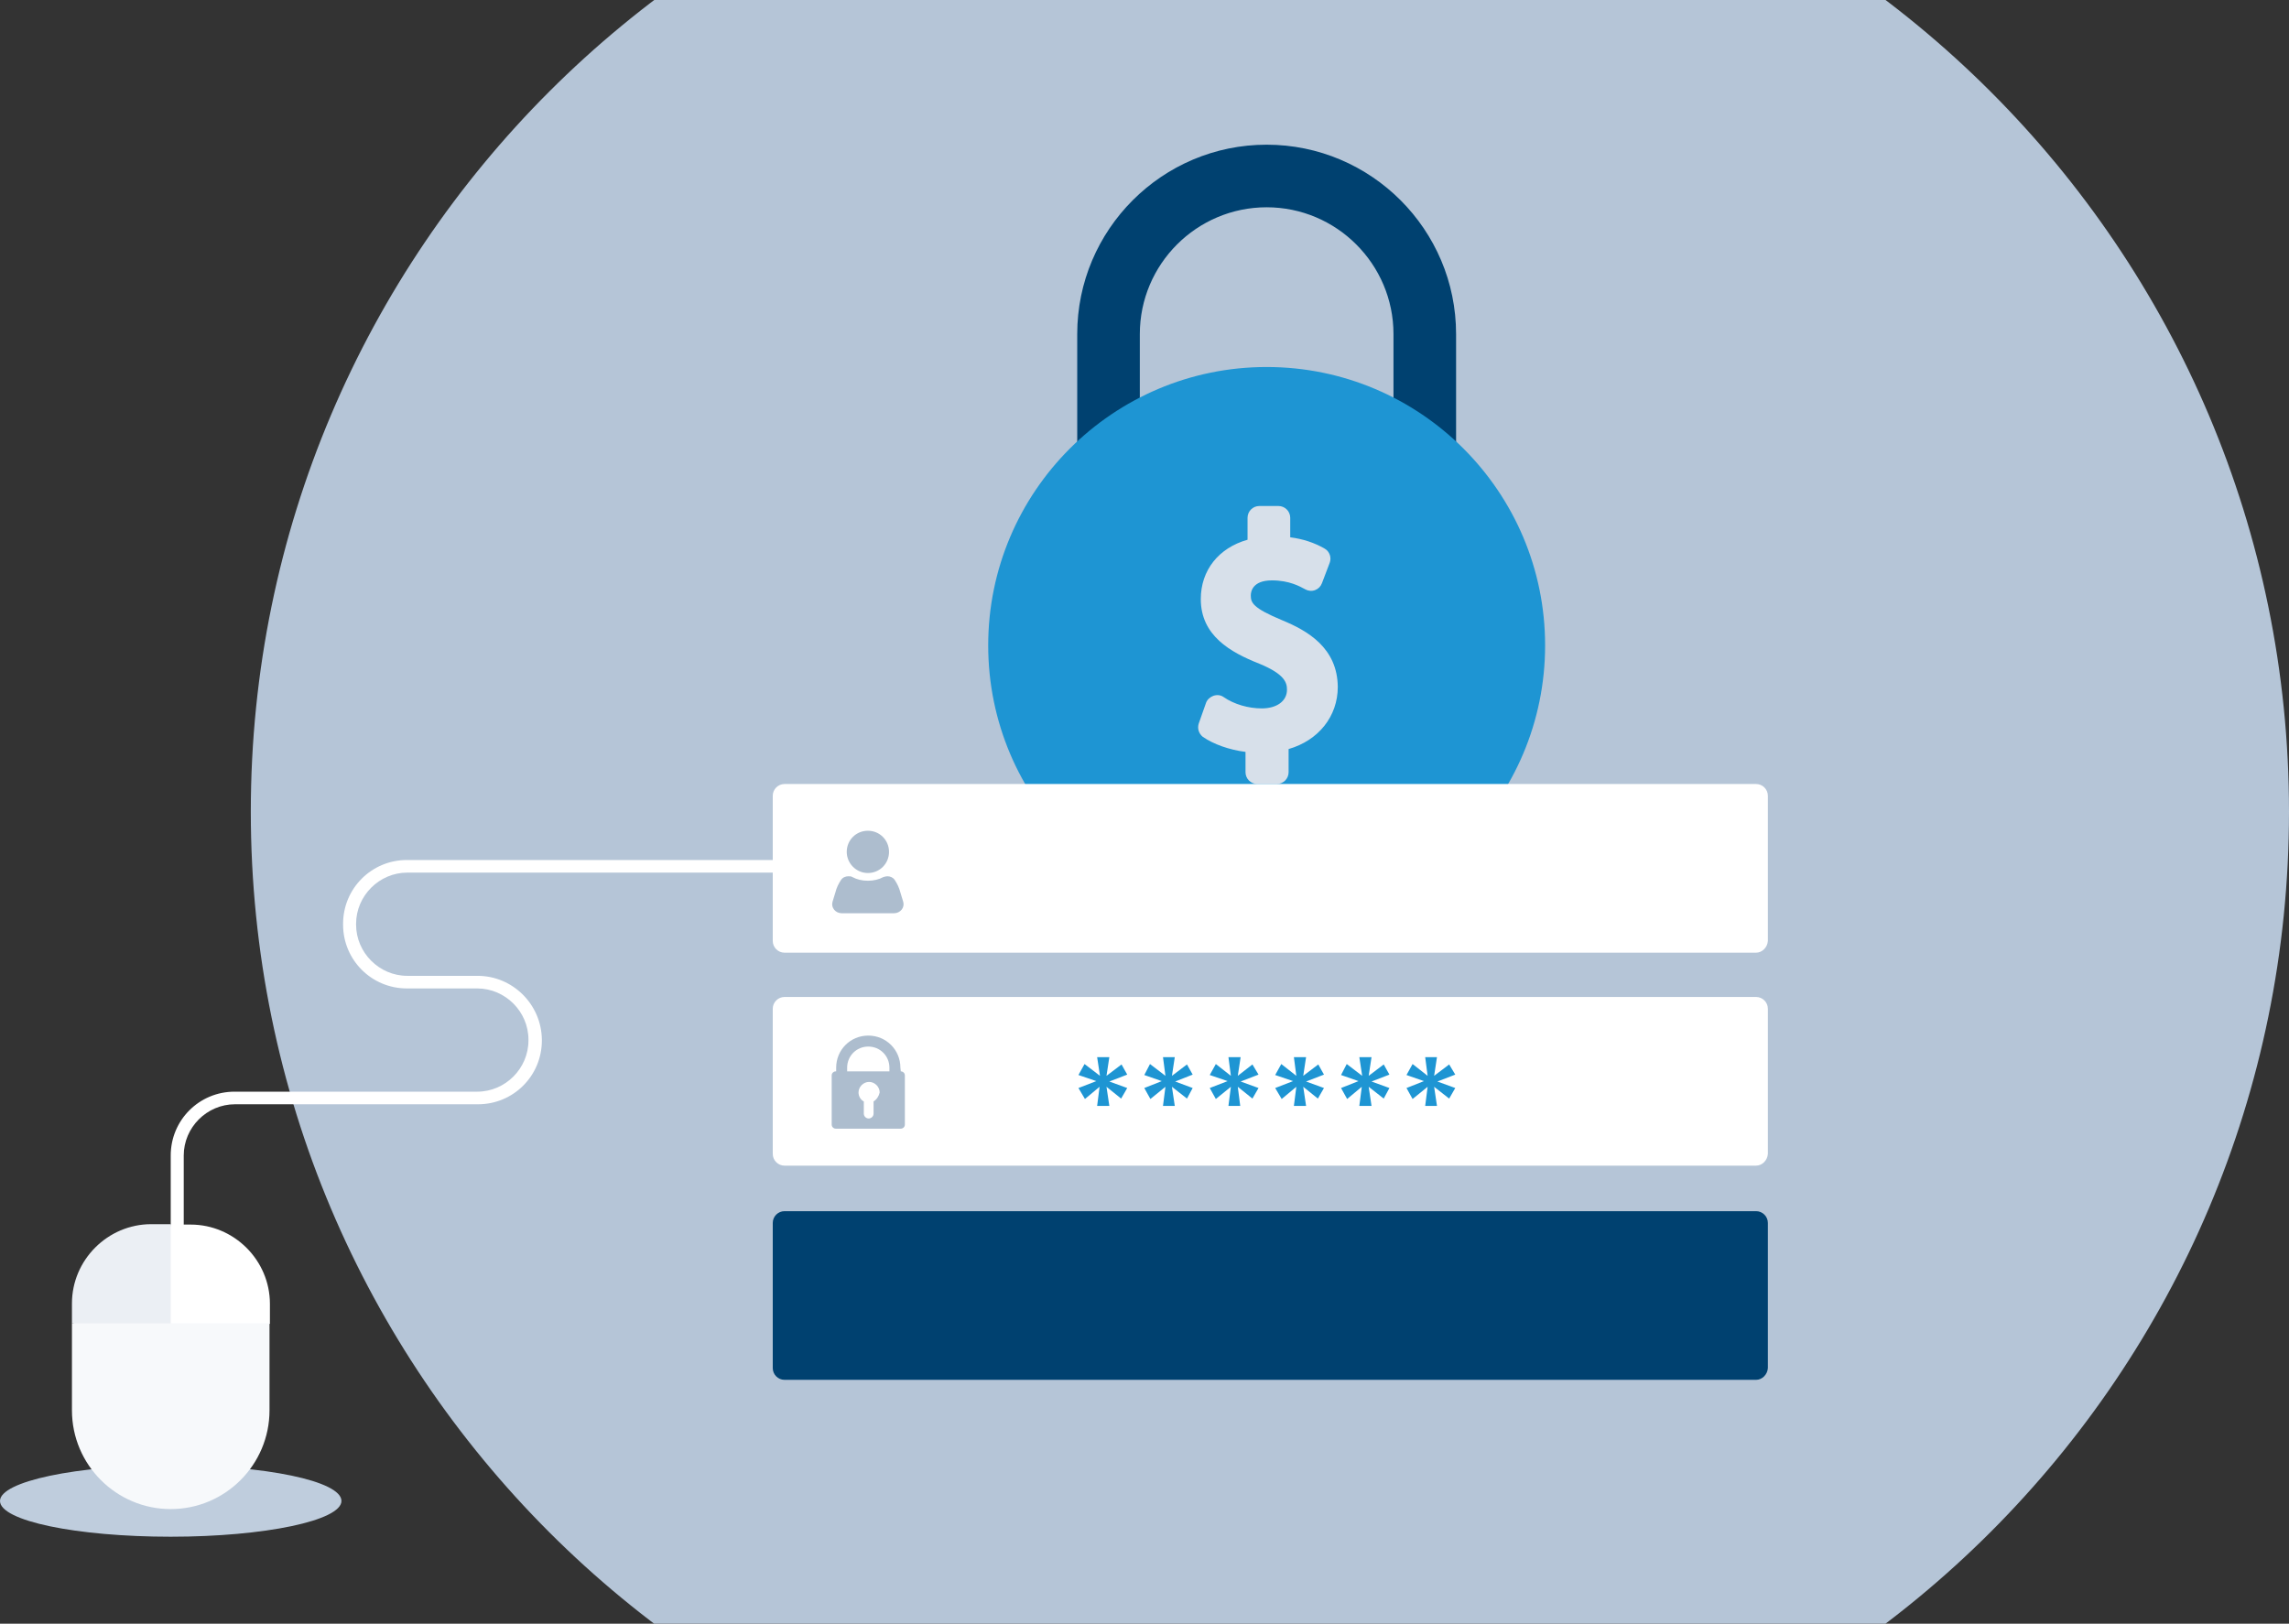
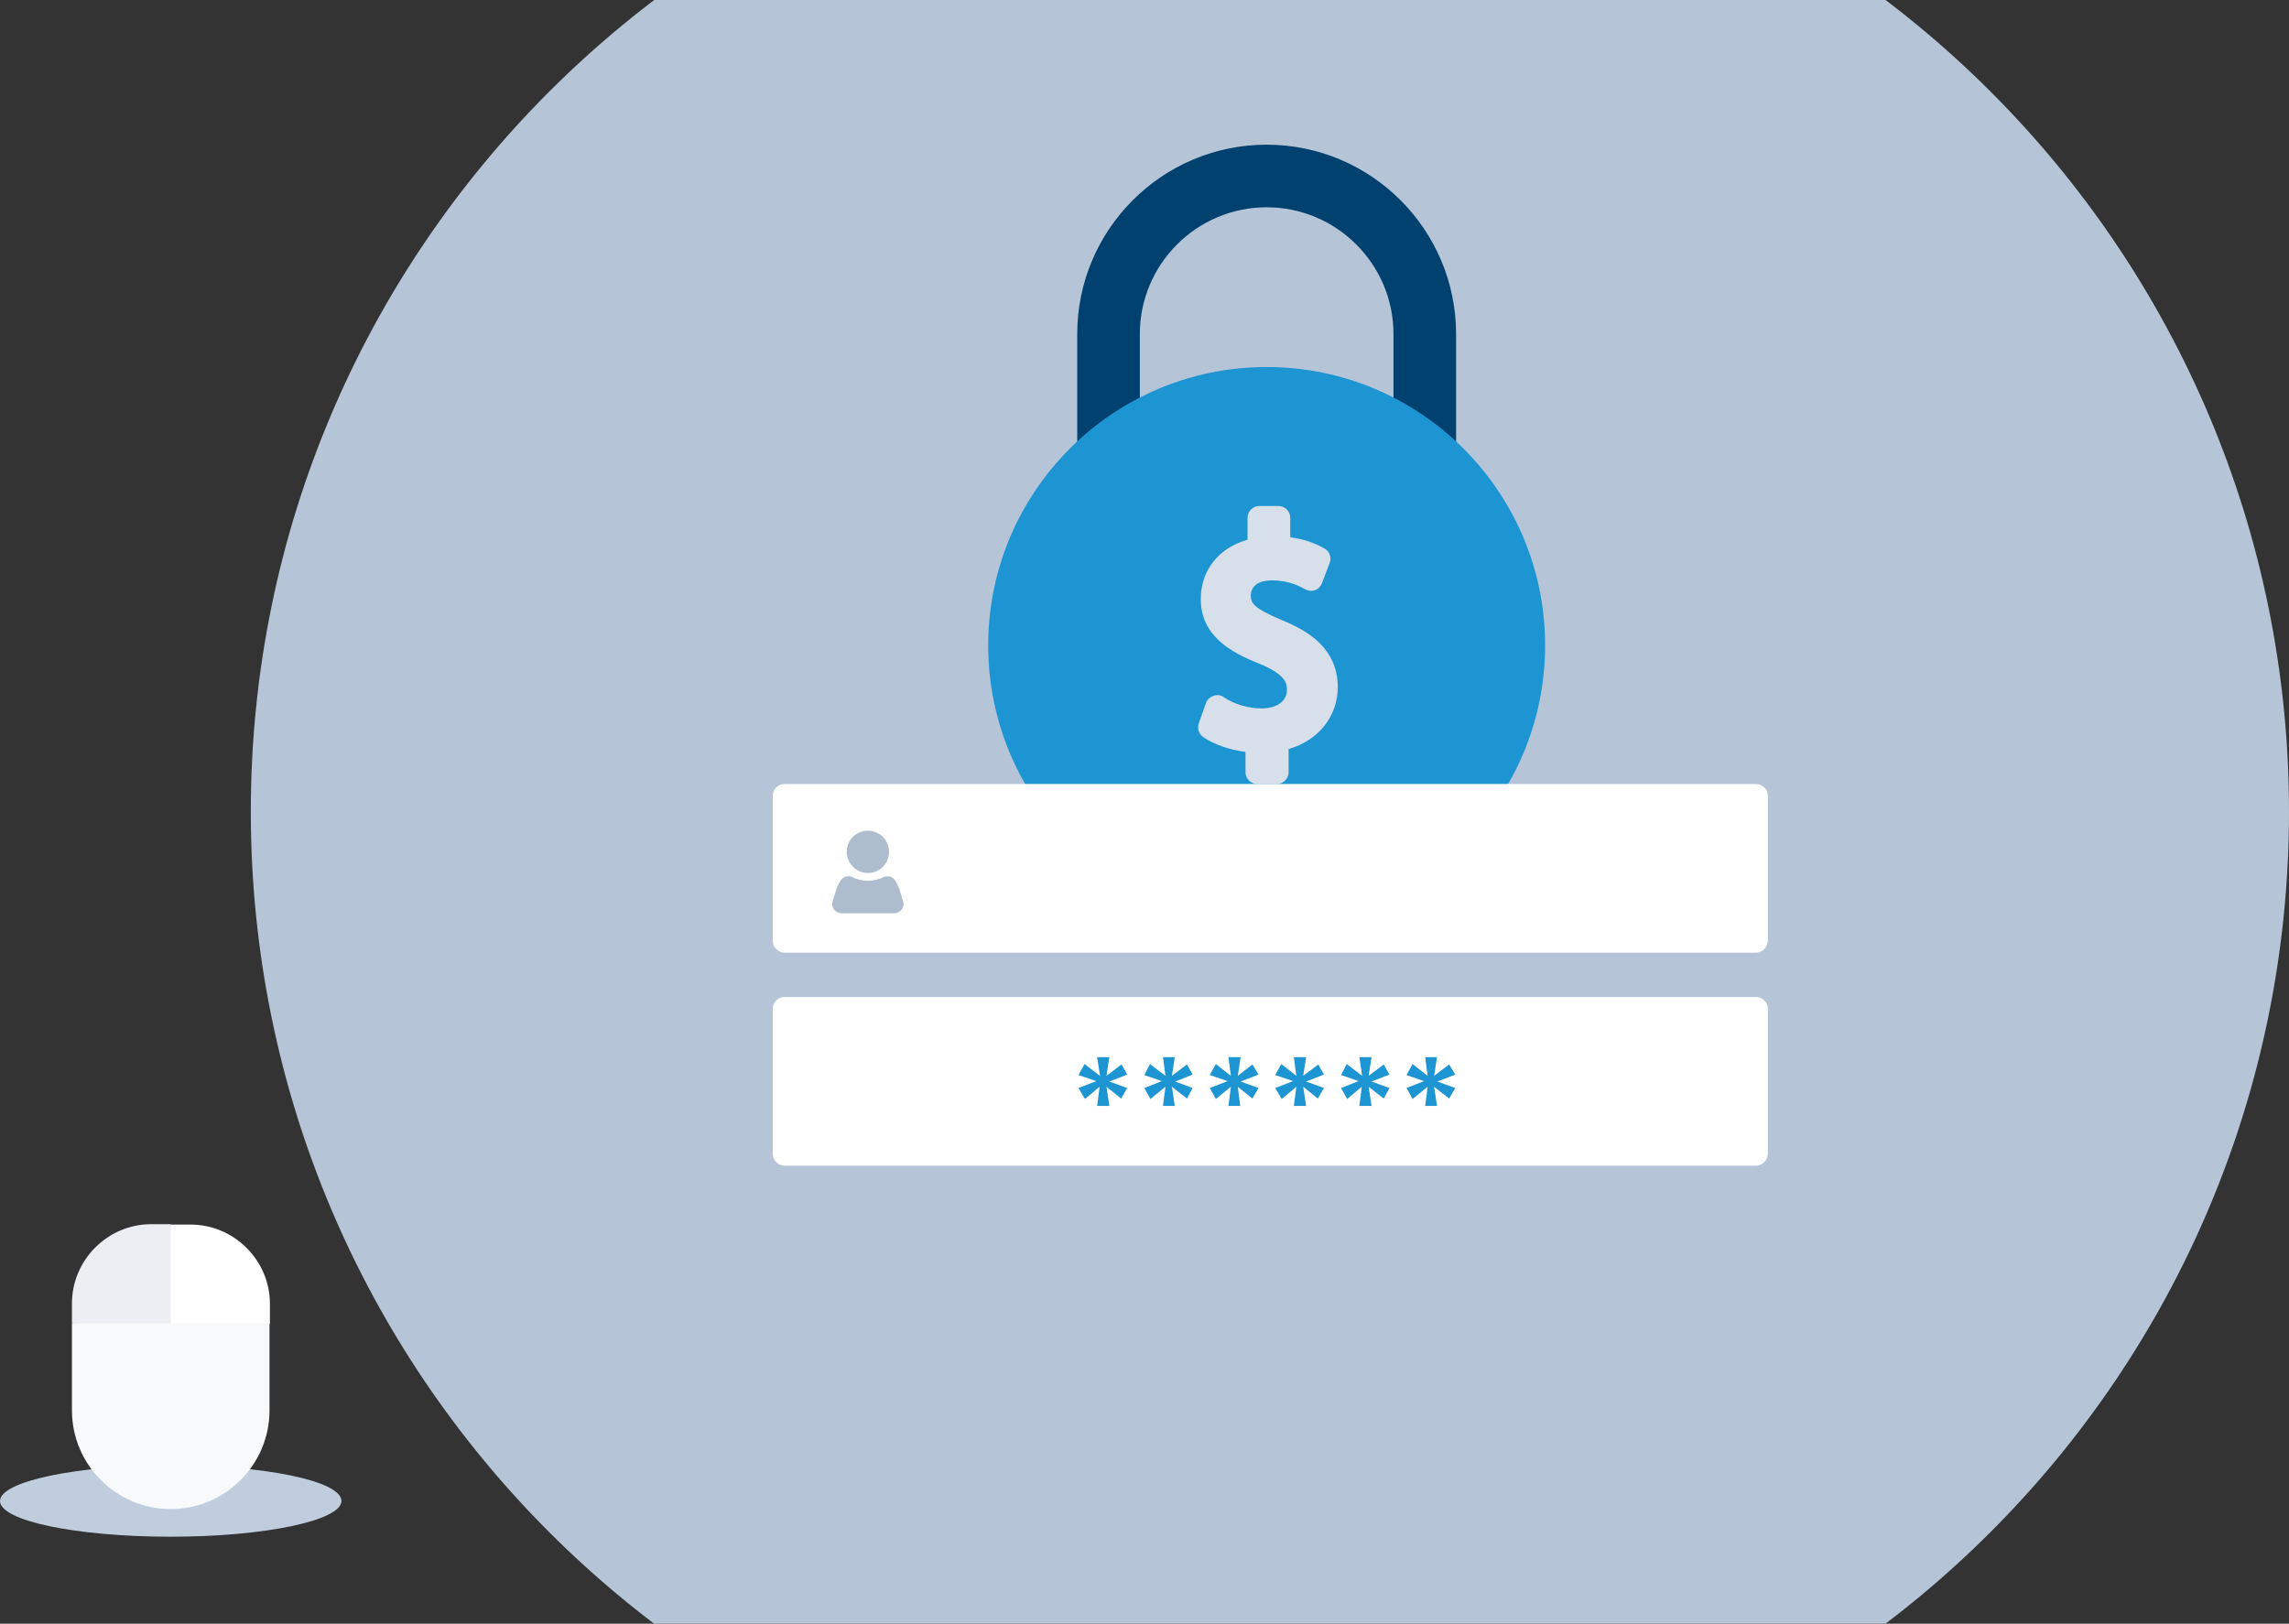
<svg xmlns="http://www.w3.org/2000/svg" xmlns:xlink="http://www.w3.org/1999/xlink" version="1.1" id="Calque_1" x="0px" y="0px" viewBox="0 0 563.1 399.5" style="enable-background:new 0 0 563.1 399.5;" xml:space="preserve">
  <rect x="0" y="0" width="563.1" height="399.5" fill="#333333" stroke="none" />
  <style type="text/css">
	.st0{clip-path:url(#SVGID_2_);fill:#BFCDDD;}
	.st1{clip-path:url(#SVGID_2_);fill:#B5C5D7;}
	.st2{clip-path:url(#SVGID_2_);fill:#004170;}
	.st3{clip-path:url(#SVGID_2_);fill:#FFFFFF;}
	.st4{clip-path:url(#SVGID_2_);fill:#1E95D3;}
	.st5{clip-path:url(#SVGID_2_);fill:#D7E0EA;}
	.st6{clip-path:url(#SVGID_2_);fill:#ADBDCE;}
	.st7{clip-path:url(#SVGID_2_);fill:#EBEFF4;}
	.st8{clip-path:url(#SVGID_2_);fill:#F7F9FB;}
</style>
  <g>
    <defs>
      <rect id="SVGID_1_" y="-50.9" width="563.1" height="501.3" />
    </defs>
    <clipPath id="SVGID_2_">
      <use xlink:href="#SVGID_1_" style="overflow:visible;" />
    </clipPath>
    <path class="st0" d="M84,369.3c0,4.8-18.8,8.8-42,8.8c-23.2,0-42-3.9-42-8.8c0-4.8,18.8-8.8,42-8.8C65.2,360.5,84,364.4,84,369.3" />
    <path class="st1" d="M563.1,199.7c0,138.4-112.2,250.7-250.7,250.7S61.7,338.2,61.7,199.7C61.7,61.3,174-50.9,312.4-50.9   S563.1,61.3,563.1,199.7" />
-     <path class="st2" d="M432,339.5H193c-1.6,0-2.9-1.3-2.9-2.9v-35.7c0-1.6,1.3-2.9,2.9-2.9h239c1.6,0,2.9,1.3,2.9,2.9v35.7   C434.8,338.2,433.5,339.5,432,339.5" />
    <path class="st3" d="M432,286.8H193c-1.6,0-2.9-1.3-2.9-2.9v-35.7c0-1.6,1.3-2.9,2.9-2.9h239c1.6,0,2.9,1.3,2.9,2.9v35.7   C434.8,285.5,433.5,286.8,432,286.8" />
    <path class="st2" d="M358.2,137.3h-15.4V82.2c0-17.2-14-31.2-31.2-31.2c-17.2,0-31.2,14-31.2,31.2V133H265V82.2   c0-25.7,20.9-46.6,46.6-46.6c25.7,0,46.6,20.9,46.6,46.6V137.3z" />
    <path class="st4" d="M380.1,158.8c0,37.8-30.7,68.5-68.5,68.5s-68.5-30.7-68.5-68.5s30.7-68.5,68.5-68.5S380.1,121,380.1,158.8" />
    <path class="st5" d="M315.4,152.6c-7.2-3-7.7-4.3-7.7-6.1c0-0.9,0.4-3.7,5.2-3.7c4.3,0,6.9,1.5,8.2,2.2c0.7,0.4,1.6,0.5,2.4,0.2   c0.8-0.3,1.4-0.9,1.7-1.7l1.9-5c0.5-1.3,0-2.8-1.2-3.5c-2.6-1.5-5.4-2.4-8.5-2.8v-4.8c0-1.6-1.3-2.9-2.9-2.9h-4.7   c-1.6,0-2.9,1.3-2.9,2.9v5.4c-7.1,2-11.5,7.5-11.5,14.6c0,9,7.3,13.1,14.4,15.9c6.3,2.6,6.8,4.7,6.8,6.4c0,2.8-2.5,4.6-6.2,4.6   c-3.3,0-6.8-1-9.4-2.8c-0.7-0.5-1.6-0.6-2.5-0.3c-0.8,0.3-1.5,0.9-1.8,1.7l-1.8,5.1c-0.4,1.2,0,2.5,1,3.3c2.6,1.8,6.5,3.2,10.5,3.7   v5c0,1.6,1.3,2.9,2.9,2.9h4.8c1.6,0,2.9-1.3,2.9-2.9v-5.7c7.3-2.1,12.1-8,12.1-15.3C329,159.4,321.7,155.2,315.4,152.6" />
-     <path class="st6" d="M221.6,263.6L221.6,263.6l-0.1-0.9c0-4.4-3.5-7.9-7.9-7.9c-4.4,0-7.9,3.5-7.9,7.9v0.9h-0.1c-0.5,0-1,0.4-1,1   v12.1c0,0.5,0.4,1,1,1h16c0.5,0,1-0.4,1-1v-12.1C222.6,264,222.1,263.6,221.6,263.6 M208.4,262.7c0-2.9,2.3-5.2,5.2-5.2   c2.9,0,5.2,2.3,5.2,5.2v0.9h-10.4V262.7z M214.9,271v3c0,0.7-0.6,1.2-1.2,1.2c-0.7,0-1.2-0.6-1.2-1.2v-3c-0.8-0.4-1.3-1.3-1.3-2.2   c0-1.4,1.2-2.6,2.6-2.6s2.6,1.2,2.6,2.6C216.2,269.7,215.7,270.5,214.9,271" />
-     <path class="st3" d="M117.5,240.1h-17.3c-6.9,0-12.6-5.7-12.6-12.6v-0.2c0-6.9,5.7-12.6,12.6-12.6h149.9v-3.1H100.1   c-8.7,0-15.7,7-15.7,15.7v0.2c0,8.7,7,15.7,15.7,15.7h17.3c6.9,0,12.6,5.7,12.6,12.6v0.2c0,6.9-5.7,12.6-12.6,12.6H57.9h-0.1h-0.1   c-8.7,0-15.7,7-15.7,15.7v83.4c0,0.9,0.7,1.6,1.6,1.6c0.9,0,1.6-0.7,1.6-1.6v-83.4c0-6.9,5.7-12.6,12.6-12.6h0.1h0.1h59.6   c8.7,0,15.7-7,15.7-15.7v-0.2C133.2,247.1,126.1,240.1,117.5,240.1" />
    <path class="st7" d="M17.7,325.6v-4.9c0-10.7,8.8-19.5,19.5-19.5H42l4.4,28.7L17.7,325.6z" />
    <path class="st3" d="M42,301.3h4.9c10.7,0,19.5,8.8,19.5,19.5v4.9L42,329.9V301.3z" />
    <path class="st8" d="M17.7,347v-21.4l48.6,0V347c0,13.4-10.9,24.3-24.3,24.3S17.7,360.4,17.7,347" />
    <path class="st3" d="M432,234.4H193c-1.6,0-2.9-1.3-2.9-2.9v-35.7c0-1.6,1.3-2.9,2.9-2.9h239c1.6,0,2.9,1.3,2.9,2.9v35.7   C434.8,233.1,433.5,234.4,432,234.4" />
    <path class="st6" d="M208.3,209.6c0-2.9,2.3-5.2,5.2-5.2c2.9,0,5.2,2.3,5.2,5.2s-2.3,5.2-5.2,5.2   C210.6,214.8,208.3,212.4,208.3,209.6 M222.2,221.9l-0.7-2.3c-0.3-1.2-0.8-2.2-1.4-3.1c-0.4-0.6-1.1-0.9-1.8-0.9   c-0.3,0-0.7,0.1-1,0.2c-1.1,0.6-2.4,0.9-3.8,0.9c-1.4,0-2.7-0.3-3.8-0.9c-0.3-0.2-0.6-0.2-1-0.2c-0.7,0-1.4,0.3-1.8,0.9   c-0.6,0.9-1.1,1.9-1.4,3.1l-0.7,2.3c-0.4,1.4,0.7,2.8,2.3,2.8h12.8C221.5,224.7,222.6,223.3,222.2,221.9" />
    <polygon class="st4" points="272.9,260.1 272.2,264.7 275.9,261.9 277.3,264.4 272.9,266.1 277.3,267.7 275.8,270.3 272.2,267.4    272.9,272.1 269.9,272.1 270.5,267.4 266.9,270.4 265.3,267.7 269.7,266 265.3,264.5 266.8,261.8 270.6,264.7 269.9,260.1  " />
    <polygon class="st4" points="289,260.1 288.3,264.7 292,261.9 293.4,264.4 289.1,266.1 293.4,267.7 292,270.3 288.3,267.4    289,272.1 286.1,272.1 286.7,267.4 283,270.4 281.5,267.7 285.8,266 281.5,264.5 282.9,261.8 286.7,264.7 286.1,260.1  " />
    <polygon class="st4" points="305.2,260.1 304.5,264.7 308.1,261.9 309.6,264.4 305.2,266.1 309.6,267.7 308.1,270.3 304.5,267.4    305.1,272.1 302.2,272.1 302.8,267.4 299.1,270.4 297.6,267.7 302,266 297.6,264.5 299.1,261.8 302.8,264.7 302.2,260.1  " />
    <polygon class="st4" points="321.3,260.1 320.6,264.7 324.3,261.9 325.7,264.4 321.3,266.1 325.7,267.7 324.2,270.3 320.6,267.4    321.3,272.1 318.3,272.1 318.9,267.4 315.3,270.4 313.7,267.7 318.1,266 313.7,264.5 315.2,261.8 318.9,264.7 318.3,260.1  " />
    <polygon class="st4" points="337.4,260.1 336.7,264.7 340.4,261.9 341.8,264.4 337.4,266.1 341.8,267.7 340.4,270.3 336.7,267.4    337.4,272.1 334.4,272.1 335,267.4 331.4,270.4 329.9,267.7 334.2,266 329.9,264.5 331.3,261.8 335.1,264.7 334.4,260.1  " />
    <polygon class="st4" points="353.5,260.1 352.8,264.7 356.5,261.9 358,264.4 353.6,266.1 358,267.7 356.5,270.3 352.8,267.4    353.5,272.1 350.6,272.1 351.2,267.4 347.5,270.4 346,267.7 350.3,266 346,264.5 347.5,261.8 351.2,264.7 350.6,260.1  " />
  </g>
</svg>